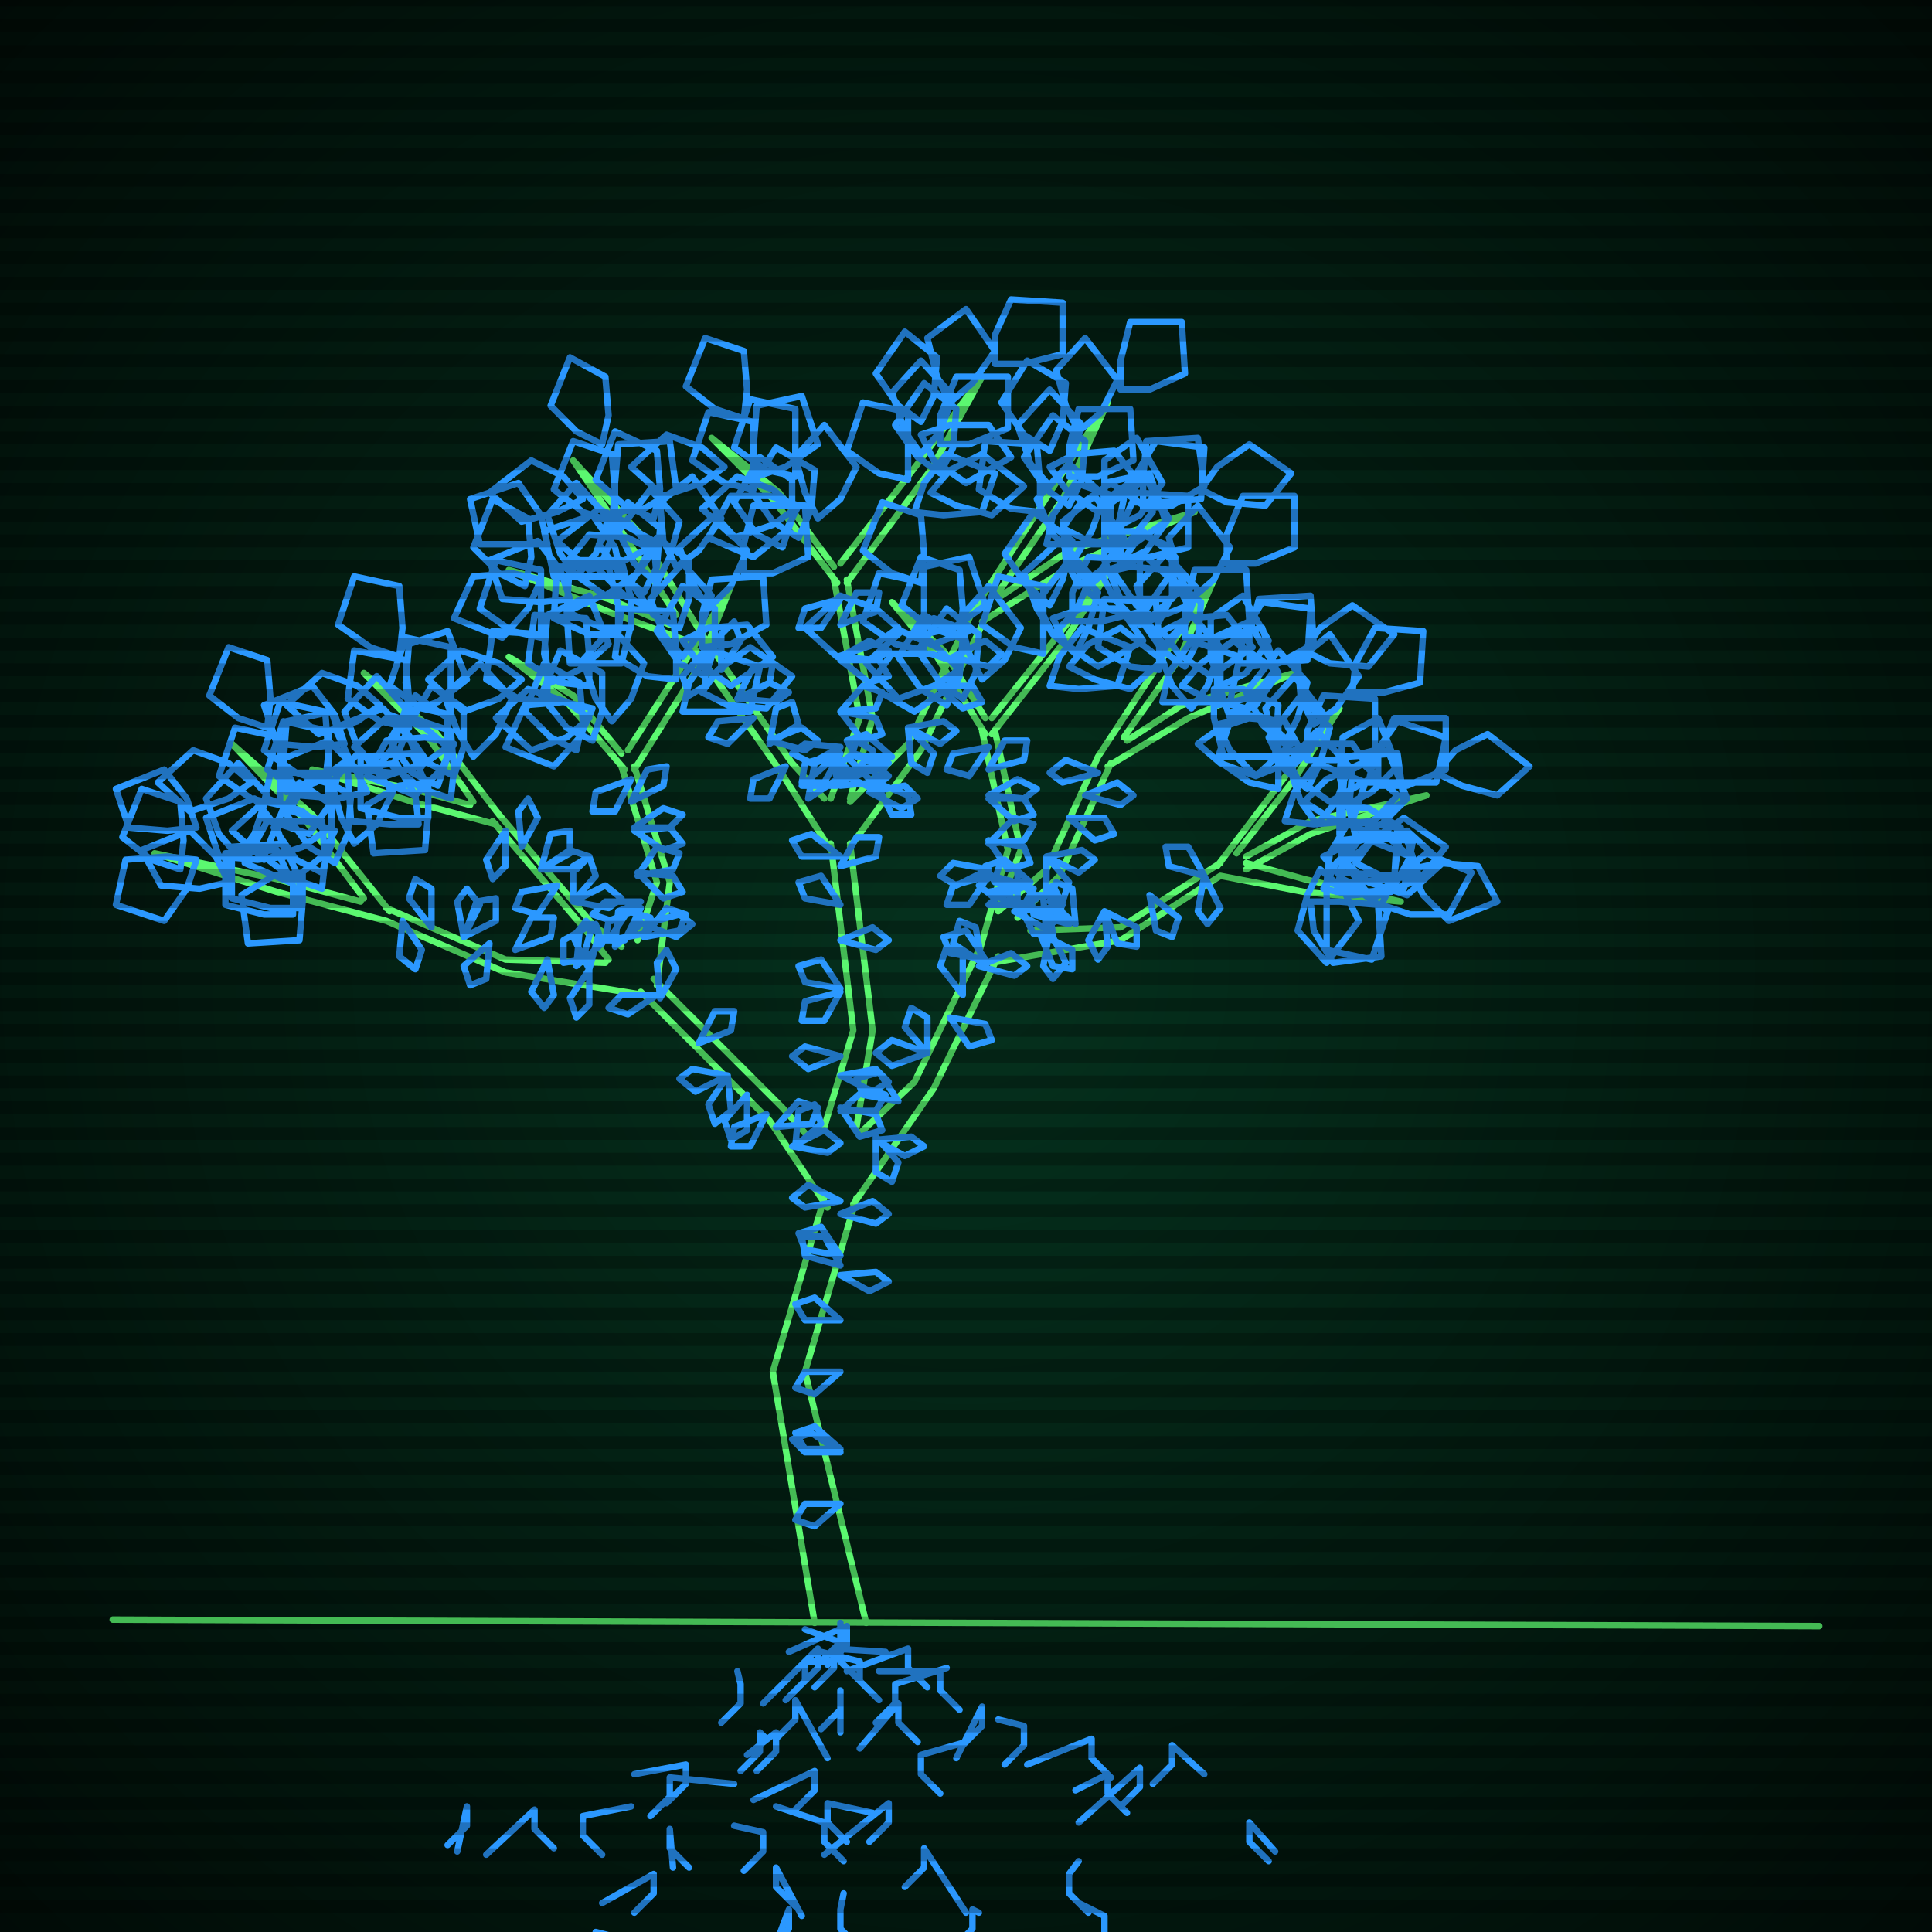
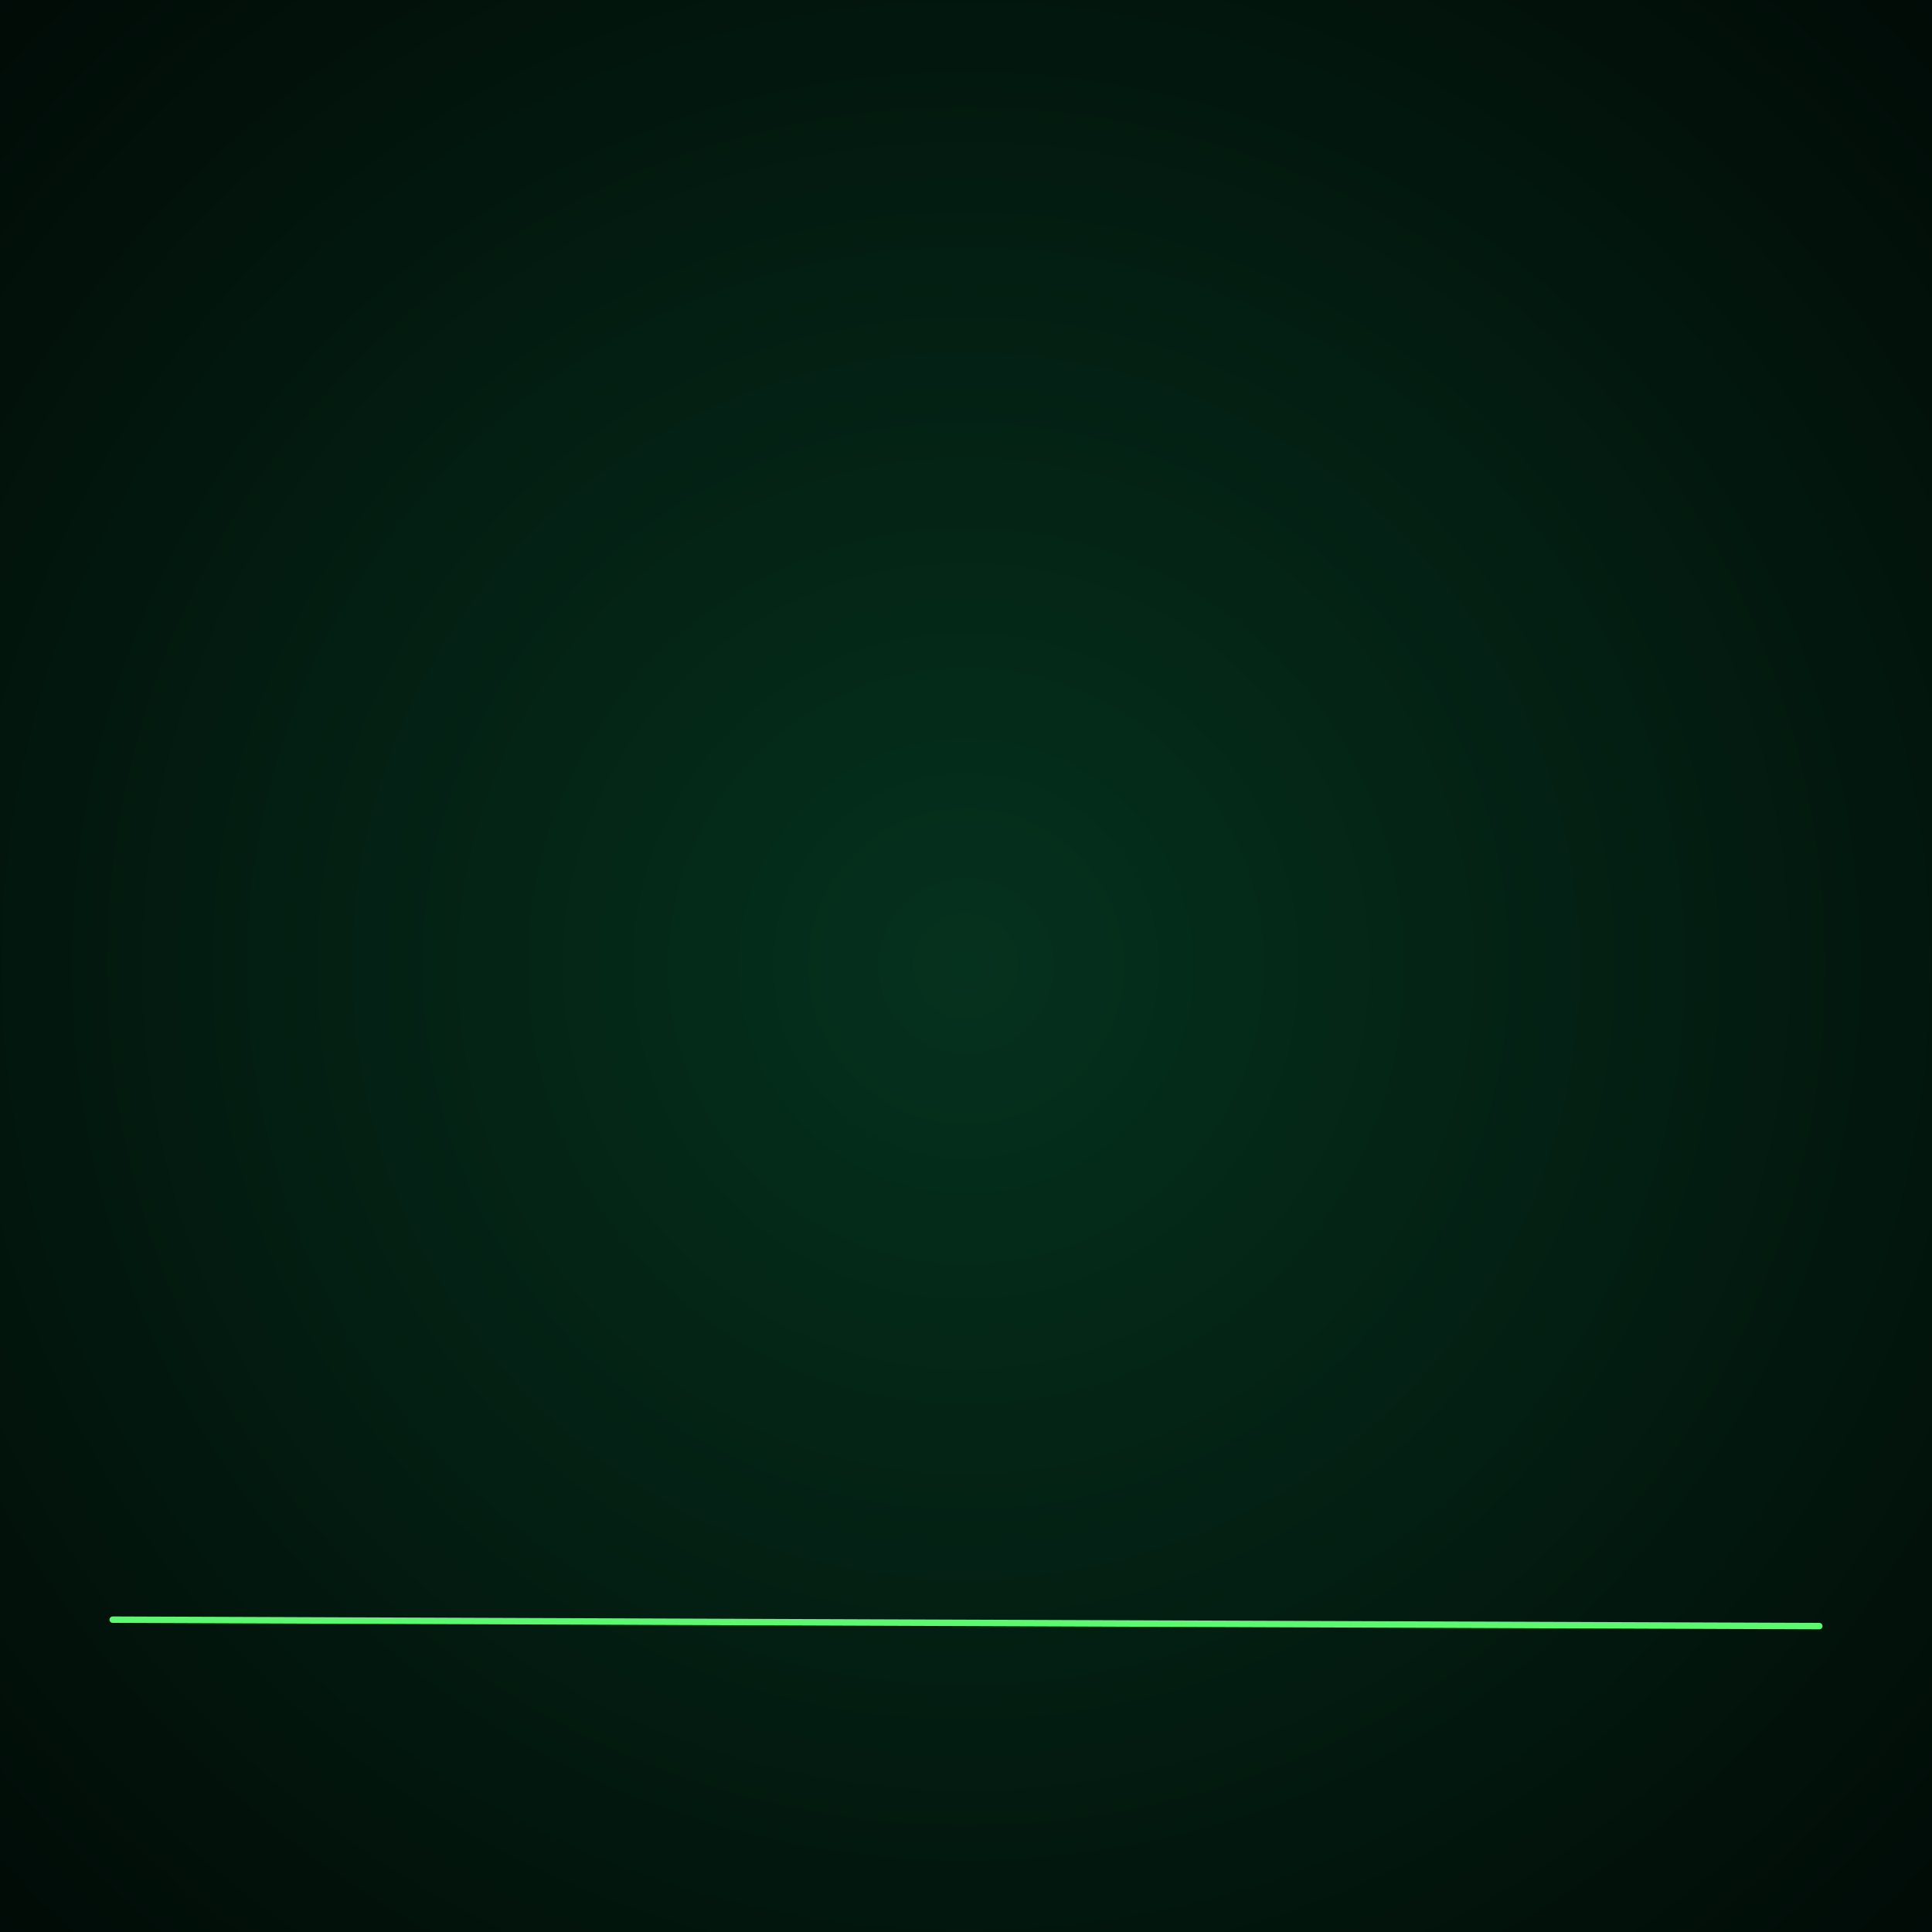
<svg xmlns="http://www.w3.org/2000/svg" width="600" height="600">
  <style>
                @keyframes glow {0 % {opacity: 0.6;}
                3% {opacity: 0.9;} 30% {opacity: 0.6} 70% {opacity: 0.9}}
    
                .flicker {
                animation: glow 3s linear infinite alternate;
                animation-duration: 2.3s;
                animation-delay: 2.1s;
            }
    
    
            </style>
  <defs>
    <radialGradient id="screenGradient" r="100%">
      <stop offset="0%" stop-color="#05321e" />
      <stop offset="90%" stop-color="black" />
    </radialGradient>
  </defs>
-   <rect fill="black" width="600" height="600" />
  <rect className="flicker" fill="url(#screenGradient)" width="600" height="600" />
  <path id="ground-path" className="flicker" style="fill: none;stroke: #5bf870;stroke-width:2px;stroke-linecap:round;stroke-linejoin:round;stroke-miterlimit:4;stroke-dasharray:none" d="M 35 503 L 565 505 " />
-   <path id="branch-path" className="flicker" style="fill: none;stroke: #5bf870;stroke-width:2px;stroke-linecap:round;stroke-linejoin:round;stroke-miterlimit:4;stroke-dasharray:none" d="M 253 504 L 240 426 L 256 372 M 266 372 L 250 426 L 269 504 M 257 375 L 239 348 L 199 308 M 203 304 L 243 344 L 251 353 M 200 309 L 157 302 L 120 286 M 120 282 L 157 298 L 188 299 M 120 286 L 86 277 L 48 265 L 86 273 L 112 280 M 113 279 L 95 255 L 72 231 L 97 253 L 121 283 M 189 298 L 182 289 L 153 255 M 155 253 L 184 287 L 193 294 M 154 256 L 128 249 L 97 239 L 128 245 L 146 250 M 147 249 L 133 229 L 113 209 L 135 227 L 155 253 M 198 292 L 204 274 L 193 238 M 197 238 L 208 274 L 204 306 M 194 239 L 176 218 L 158 204 L 178 216 L 193 234 M 195 233 L 213 205 L 227 182 L 217 207 L 197 239 M 256 350 L 265 320 L 258 262 M 264 262 L 271 320 L 266 350 M 258 264 L 242 239 L 214 199 M 218 197 L 246 237 L 256 248 M 216 200 L 189 190 L 158 177 L 189 186 L 208 194 M 210 191 L 195 168 L 178 143 L 199 166 L 218 197 M 258 248 L 267 223 L 259 180 M 263 180 L 271 223 L 264 248 M 260 181 L 240 155 L 221 136 L 242 153 L 259 176 M 261 175 L 285 144 L 305 117 L 289 146 L 263 181 M 264 249 L 282 231 L 302 190 M 306 192 L 286 233 L 264 263 M 302 190 L 326 153 L 344 125 L 330 155 L 310 184 M 311 185 L 332 171 L 371 159 L 334 175 L 305 193 M 267 352 L 284 336 L 304 295 M 310 297 L 290 338 L 265 374 M 304 296 L 313 264 L 305 227 M 309 227 L 317 264 L 310 282 M 306 228 L 291 204 L 277 187 L 293 202 L 306 223 M 308 223 L 328 198 L 344 178 L 330 200 L 308 228 M 310 283 L 325 270 L 341 235 M 345 237 L 329 272 L 316 285 M 341 235 L 362 203 L 377 180 L 366 205 L 349 229 M 350 230 L 367 219 L 402 209 L 369 223 L 344 238 M 320 289 L 348 288 L 379 268 M 379 272 L 348 292 L 308 299 M 378 269 L 400 240 L 416 220 L 402 242 L 384 265 M 387 266 L 407 255 L 443 247 L 407 259 L 387 270 M 387 268 L 405 273 L 435 280 L 405 277 L 379 272 " />
-   <path id="leaf-path" className="flicker" style="fill: none;stroke: #2b98ff;stroke-width:2px;stroke-linecap:round;stroke-linejoin:round;stroke-miterlimit:4;stroke-dasharray:none" d="M 261 467 L 253 474 L 247 472 L 250 467 L 261 467 M 261 450 L 250 450 L 247 445 L 253 443 L 261 450 M 261 393 L 250 390 L 249 384 L 256 384 L 261 393 M 261 373 L 250 375 L 246 372 L 251 368 L 261 373 M 261 410 L 250 410 L 247 405 L 253 403 L 261 410 M 261 390 L 250 388 L 248 383 L 255 381 L 261 390 M 261 377 L 271 373 L 276 377 L 272 380 L 261 377 M 261 426 L 253 433 L 247 431 L 250 426 L 261 426 M 261 451 L 250 451 L 246 447 L 252 445 L 261 451 M 261 396 L 272 395 L 276 398 L 270 401 L 261 396 M 232 340 L 232 351 L 227 354 L 225 348 L 232 340 M 241 350 L 248 342 L 254 344 L 252 349 L 241 350 M 217 324 L 222 314 L 228 314 L 227 320 L 217 324 M 226 334 L 227 345 L 222 349 L 220 343 L 226 334 M 246 356 L 256 351 L 261 355 L 257 358 L 246 356 M 205 310 L 204 299 L 207 295 L 210 301 L 205 310 M 247 356 L 248 345 L 253 343 L 255 349 L 247 356 M 238 346 L 233 356 L 227 356 L 228 350 L 238 346 M 226 334 L 216 339 L 211 335 L 215 332 L 226 334 M 204 309 L 195 315 L 189 313 L 193 309 L 204 309 M 183 301 L 183 312 L 179 316 L 177 310 L 183 301 M 152 293 L 151 304 L 146 306 L 144 300 L 152 293 M 144 291 L 148 280 L 154 279 L 154 286 L 144 291 M 134 288 L 127 279 L 129 273 L 134 276 L 134 288 M 183 301 L 178 291 L 182 286 L 186 290 L 183 301 M 170 298 L 172 309 L 169 313 L 165 308 L 170 298 M 160 295 L 165 285 L 172 285 L 171 291 L 160 295 M 125 286 L 131 295 L 129 301 L 124 297 L 125 286 M 179 300 L 180 289 L 185 287 L 187 293 L 179 300 M 144 291 L 142 280 L 145 276 L 149 281 L 144 291 M 56 270 L 47 267 L 38 260 L 44 245 L 56 249 L 57 261 L 56 270 M 71 274 L 62 276 L 50 275 L 44 264 L 59 258 L 67 266 L 71 274 M 91 284 L 82 284 L 70 281 L 70 265 L 86 264 L 91 275 L 91 284 M 89 266 L 80 267 L 68 266 L 64 254 L 79 248 L 86 257 L 89 266 M 94 271 L 94 280 L 93 292 L 77 293 L 75 278 L 85 272 L 94 271 M 100 276 L 91 273 L 82 266 L 88 251 L 100 255 L 101 267 L 100 276 M 61 267 L 58 276 L 51 286 L 36 281 L 39 267 L 52 266 L 61 267 M 74 266 L 68 259 L 64 248 L 74 237 L 83 247 L 79 259 L 74 266 M 61 257 L 52 258 L 40 257 L 36 245 L 51 239 L 58 248 L 61 257 M 93 282 L 84 282 L 72 279 L 72 263 L 88 262 L 93 273 L 93 282 M 87 250 L 78 248 L 68 241 L 73 226 L 87 229 L 87 241 L 87 250 M 100 271 L 92 267 L 85 257 L 93 243 L 103 250 L 103 262 L 100 271 M 102 248 L 93 246 L 83 239 L 88 224 L 102 227 L 102 239 L 102 248 M 104 258 L 100 266 L 90 274 L 76 268 L 83 255 L 95 255 L 104 258 M 110 262 L 106 254 L 103 243 L 112 233 L 122 246 L 117 256 L 110 262 M 78 243 L 71 248 L 59 252 L 49 243 L 60 233 L 71 237 L 78 243 M 89 246 L 88 237 L 89 224 L 103 221 L 108 236 L 98 243 L 89 246 M 83 226 L 74 223 L 65 216 L 71 201 L 83 205 L 84 217 L 83 226 M 104 268 L 96 263 L 89 253 L 97 240 L 109 247 L 108 259 L 104 268 M 101 258 L 94 263 L 82 267 L 72 258 L 83 248 L 94 252 L 101 258 M 173 275 L 167 284 L 160 282 L 162 277 L 173 275 M 168 270 L 177 264 L 183 266 L 179 270 L 168 270 M 162 263 L 161 252 L 164 248 L 167 254 L 162 263 M 191 294 L 192 283 L 197 281 L 199 287 L 191 294 M 184 287 L 181 298 L 175 299 L 175 292 L 184 287 M 178 280 L 188 275 L 193 279 L 189 282 L 178 280 M 157 258 L 157 269 L 153 273 L 151 267 L 157 258 M 189 292 L 195 283 L 202 285 L 200 290 L 189 292 M 168 270 L 171 259 L 177 258 L 177 265 L 168 270 M 178 280 L 178 269 L 183 266 L 185 272 L 178 280 M 101 243 L 92 240 L 82 233 L 87 218 L 101 221 L 102 234 L 101 243 M 114 246 L 105 248 L 93 247 L 87 236 L 102 230 L 110 238 L 114 246 M 130 256 L 121 256 L 109 255 L 108 239 L 123 237 L 129 247 L 130 256 M 131 238 L 122 240 L 110 239 L 104 226 L 119 220 L 127 229 L 131 238 M 133 243 L 133 252 L 132 264 L 116 265 L 114 250 L 124 244 L 133 243 M 140 248 L 131 245 L 122 238 L 128 223 L 140 227 L 141 239 L 140 248 M 105 240 L 103 249 L 96 259 L 81 254 L 84 240 L 96 240 L 105 240 M 117 239 L 111 232 L 107 221 L 117 210 L 126 220 L 122 232 L 117 239 M 107 231 L 98 232 L 86 231 L 82 219 L 97 213 L 104 222 L 107 231 M 133 254 L 124 254 L 112 251 L 112 235 L 128 234 L 133 245 L 133 254 M 127 226 L 118 224 L 108 217 L 110 202 L 126 205 L 127 217 L 127 226 M 136 244 L 128 240 L 121 230 L 129 216 L 139 223 L 139 235 L 136 244 M 140 222 L 131 220 L 121 213 L 126 198 L 140 201 L 140 213 L 140 222 M 141 231 L 137 239 L 129 247 L 114 241 L 120 230 L 132 229 L 141 231 M 147 235 L 142 227 L 138 216 L 149 206 L 159 217 L 154 228 L 147 235 M 118 219 L 111 224 L 99 228 L 89 219 L 100 209 L 111 213 L 118 219 M 127 221 L 126 212 L 127 200 L 139 196 L 145 211 L 136 218 L 127 221 M 124 204 L 115 201 L 105 194 L 110 179 L 124 182 L 125 195 L 124 204 M 141 241 L 133 237 L 126 227 L 134 213 L 144 220 L 144 232 L 141 241 M 139 232 L 132 237 L 120 241 L 110 232 L 121 222 L 132 226 L 139 232 M 197 258 L 208 257 L 212 262 L 206 264 L 197 258 M 196 249 L 201 239 L 207 238 L 206 244 L 196 249 M 200 291 L 207 282 L 213 284 L 211 289 L 200 291 M 199 280 L 190 286 L 184 284 L 188 280 L 199 280 M 198 271 L 209 272 L 212 277 L 206 279 L 198 271 M 196 242 L 191 252 L 184 252 L 185 246 L 196 242 M 200 287 L 211 284 L 215 287 L 210 291 L 200 287 M 197 257 L 206 251 L 212 253 L 208 257 L 197 257 M 198 272 L 204 263 L 211 265 L 209 270 L 198 272 M 199 282 L 194 292 L 188 292 L 189 286 L 199 282 M 170 218 L 161 217 L 151 211 L 153 196 L 169 197 L 170 209 L 170 218 M 179 233 L 171 229 L 163 221 L 169 206 L 180 212 L 181 224 L 179 233 M 183 213 L 174 212 L 164 206 L 166 191 L 182 192 L 183 204 L 183 213 M 184 220 L 180 229 L 172 238 L 157 232 L 163 219 L 175 218 L 184 220 M 190 224 L 185 217 L 181 205 L 190 195 L 200 206 L 196 217 L 190 224 M 162 211 L 155 217 L 144 221 L 133 211 L 143 202 L 155 206 L 162 211 M 171 212 L 169 203 L 170 191 L 183 185 L 189 200 L 180 208 L 171 212 M 168 198 L 159 196 L 149 189 L 154 174 L 168 177 L 168 189 L 168 198 M 184 230 L 176 226 L 168 216 L 174 202 L 187 209 L 187 221 L 184 230 M 183 223 L 176 229 L 165 233 L 154 223 L 164 214 L 176 218 L 183 223 M 218 201 L 218 191 L 221 180 L 237 179 L 238 194 L 227 200 L 218 201 M 210 211 L 201 210 L 191 204 L 193 189 L 209 190 L 210 202 L 210 211 M 218 215 L 223 208 L 233 201 L 246 210 L 238 220 L 226 219 L 218 215 M 211 195 L 203 191 L 196 181 L 204 167 L 214 174 L 214 186 L 211 195 M 212 199 L 220 195 L 232 194 L 240 204 L 227 213 L 217 206 L 212 199 M 231 178 L 231 169 L 234 157 L 250 157 L 251 173 L 240 178 L 231 178 M 212 221 L 214 212 L 221 202 L 236 207 L 233 221 L 221 221 L 212 221 M 219 210 L 211 206 L 204 196 L 212 182 L 222 189 L 222 201 L 219 210 M 212 204 L 206 197 L 202 186 L 212 175 L 221 185 L 217 197 L 212 204 M 220 189 L 215 181 L 211 170 L 222 160 L 232 171 L 227 182 L 220 189 M 261 334 L 272 332 L 276 336 L 271 339 L 261 334 M 261 292 L 271 288 L 276 292 L 272 295 L 261 292 M 261 308 L 256 317 L 249 317 L 250 311 L 261 308 M 261 344 L 272 346 L 274 351 L 267 353 L 261 344 M 261 269 L 266 260 L 273 260 L 272 266 L 261 269 M 261 345 L 269 338 L 275 340 L 272 345 L 261 345 M 261 328 L 251 332 L 246 328 L 250 325 L 261 328 M 261 307 L 250 305 L 248 300 L 255 298 L 261 307 M 261 266 L 249 266 L 246 261 L 252 259 L 261 266 M 261 281 L 250 279 L 248 274 L 255 272 L 261 281 M 234 223 L 226 231 L 220 229 L 223 224 L 234 223 M 230 217 L 239 212 L 245 215 L 241 218 L 230 217 M 224 208 L 224 197 L 228 193 L 230 199 L 224 208 M 251 248 L 253 237 L 258 235 L 260 242 L 251 248 M 244 238 L 239 248 L 233 248 L 234 242 L 244 238 M 239 230 L 249 226 L 254 230 L 250 233 L 239 230 M 219 202 L 219 213 L 214 216 L 212 210 L 219 202 M 249 244 L 257 237 L 263 239 L 260 244 L 249 244 M 229 217 L 234 207 L 240 206 L 239 212 L 229 217 M 239 231 L 241 220 L 246 218 L 248 225 L 239 231 M 163 182 L 155 178 L 147 170 L 153 155 L 164 161 L 165 173 L 163 182 M 177 186 L 168 187 L 156 186 L 152 174 L 167 168 L 174 177 L 177 186 M 192 197 L 183 197 L 172 192 L 173 176 L 189 176 L 192 188 L 192 197 M 193 179 L 184 179 L 172 179 L 169 165 L 184 160 L 191 170 L 193 179 M 196 185 L 196 194 L 193 206 L 177 206 L 176 190 L 187 185 L 196 185 M 202 189 L 194 185 L 186 177 L 192 162 L 203 168 L 204 180 L 202 189 M 168 180 L 164 189 L 156 198 L 141 192 L 147 179 L 159 178 L 168 180 M 179 179 L 174 172 L 170 160 L 179 150 L 189 161 L 185 172 L 179 179 M 170 169 L 161 169 L 149 169 L 146 155 L 161 150 L 168 160 L 170 169 M 196 195 L 187 195 L 176 190 L 177 174 L 193 174 L 196 186 L 196 195 M 190 162 L 181 159 L 172 152 L 178 137 L 190 141 L 191 153 L 190 162 M 200 184 L 193 179 L 186 169 L 195 156 L 205 164 L 204 176 L 200 184 M 203 161 L 194 157 L 185 149 L 191 134 L 204 140 L 205 152 L 203 161 M 203 171 L 198 178 L 188 185 L 175 176 L 183 166 L 195 167 L 203 171 M 210 176 L 206 168 L 205 156 L 215 148 L 224 161 L 217 171 L 210 176 M 181 155 L 173 159 L 162 162 L 152 153 L 165 143 L 175 148 L 181 155 M 191 159 L 191 150 L 192 138 L 208 137 L 210 152 L 200 158 L 191 159 M 187 138 L 179 134 L 171 126 L 177 111 L 188 117 L 189 129 L 187 138 M 204 181 L 197 175 L 192 165 L 202 152 L 211 162 L 208 173 L 204 181 M 202 170 L 194 174 L 183 177 L 173 168 L 186 158 L 196 163 L 202 170 M 261 205 L 273 205 L 276 210 L 270 212 L 261 205 M 261 194 L 266 184 L 273 184 L 272 190 L 261 194 M 261 244 L 269 236 L 275 238 L 272 243 L 261 244 M 261 232 L 252 237 L 246 234 L 250 231 L 261 232 M 261 221 L 272 223 L 274 228 L 268 230 L 261 221 M 261 186 L 255 195 L 248 195 L 250 189 L 261 186 M 261 240 L 272 238 L 276 241 L 271 245 L 261 240 M 261 204 L 270 199 L 276 202 L 272 205 L 261 204 M 261 221 L 268 213 L 274 215 L 272 220 L 261 221 M 261 234 L 256 243 L 249 243 L 250 237 L 261 234 M 234 152 L 225 150 L 215 143 L 220 128 L 234 131 L 234 143 L 234 152 M 243 170 L 235 166 L 228 156 L 236 142 L 246 149 L 246 161 L 243 170 M 247 148 L 238 146 L 228 139 L 233 124 L 247 127 L 247 139 L 247 148 M 248 157 L 244 165 L 234 173 L 220 167 L 227 154 L 239 154 L 248 157 M 254 161 L 250 153 L 247 142 L 256 132 L 266 145 L 261 155 L 254 161 M 225 145 L 218 150 L 206 154 L 196 145 L 207 135 L 218 139 L 225 145 M 235 148 L 234 139 L 235 126 L 249 123 L 254 138 L 244 145 L 235 148 M 231 130 L 222 127 L 213 120 L 219 105 L 231 109 L 232 121 L 231 130 M 248 167 L 240 162 L 233 152 L 241 139 L 253 146 L 252 158 L 248 167 M 247 158 L 240 163 L 228 167 L 218 158 L 229 148 L 240 152 L 247 158 M 292 138 L 292 129 L 297 117 L 313 117 L 313 133 L 301 138 L 292 138 M 282 149 L 273 147 L 263 140 L 268 125 L 282 128 L 282 140 L 282 149 M 289 153 L 295 146 L 305 141 L 318 151 L 308 160 L 297 157 L 289 153 M 286 131 L 279 126 L 272 116 L 281 103 L 291 111 L 290 123 L 286 131 M 286 135 L 295 132 L 307 132 L 314 142 L 300 150 L 290 143 L 286 135 M 309 113 L 309 104 L 314 93 L 330 94 L 330 110 L 318 113 L 309 113 M 284 159 L 287 150 L 294 141 L 309 147 L 305 159 L 293 160 L 284 159 M 292 147 L 285 142 L 278 132 L 287 119 L 297 127 L 296 139 L 292 147 M 286 141 L 281 134 L 277 122 L 286 112 L 296 123 L 292 134 L 286 141 M 295 125 L 291 117 L 288 105 L 300 96 L 309 109 L 302 119 L 295 125 M 296 204 L 306 199 L 311 203 L 307 207 L 296 204 M 270 246 L 281 244 L 285 248 L 280 251 L 270 246 M 277 235 L 266 235 L 263 230 L 269 228 L 277 235 M 282 226 L 290 234 L 288 240 L 283 237 L 282 226 M 301 196 L 290 200 L 285 196 L 290 192 L 301 196 M 272 243 L 282 247 L 283 253 L 277 253 L 272 243 M 291 213 L 302 213 L 305 218 L 299 220 L 291 213 M 282 226 L 293 224 L 297 227 L 292 231 L 282 226 M 276 237 L 266 241 L 261 237 L 265 234 L 276 237 M 272 244 L 264 236 L 266 230 L 271 233 L 272 244 M 332 148 L 332 139 L 335 127 L 351 127 L 352 143 L 341 148 L 332 148 M 323 159 L 314 158 L 304 152 L 306 137 L 322 138 L 323 150 L 323 159 M 330 164 L 335 157 L 345 150 L 358 159 L 350 169 L 338 168 L 330 164 M 326 140 L 318 135 L 311 125 L 319 112 L 331 119 L 330 131 L 326 140 M 326 145 L 334 141 L 346 140 L 354 150 L 341 159 L 331 152 L 326 145 M 348 121 L 348 112 L 351 100 L 367 100 L 368 116 L 357 121 L 348 121 M 325 169 L 327 160 L 334 150 L 349 155 L 346 169 L 334 169 L 325 169 M 332 157 L 325 152 L 318 142 L 327 129 L 337 137 L 336 149 L 332 157 M 326 151 L 320 144 L 316 132 L 326 121 L 336 132 L 332 144 L 326 151 M 335 134 L 331 126 L 328 115 L 337 105 L 347 118 L 342 128 L 335 134 M 334 173 L 327 166 L 322 155 L 332 144 L 343 154 L 339 165 L 334 173 M 342 178 L 351 176 L 363 177 L 369 188 L 354 194 L 346 186 L 342 178 M 346 164 L 343 155 L 343 143 L 353 136 L 361 150 L 354 160 L 346 164 M 343 165 L 352 165 L 364 170 L 364 186 L 348 186 L 343 174 L 343 165 M 373 152 L 378 145 L 388 138 L 401 147 L 393 157 L 381 156 L 373 152 M 337 183 L 344 177 L 356 173 L 367 183 L 356 193 L 344 189 L 337 183 M 348 175 L 345 166 L 345 154 L 355 147 L 363 161 L 356 171 L 348 175 M 343 171 L 343 162 L 343 150 L 357 147 L 362 162 L 352 169 L 343 171 M 355 158 L 355 149 L 356 137 L 372 136 L 374 151 L 364 157 L 355 158 M 352 156 L 353 147 L 359 137 L 374 139 L 373 155 L 361 156 L 352 156 M 295 316 L 306 318 L 308 323 L 301 325 L 295 316 M 288 327 L 277 331 L 272 327 L 277 323 L 288 327 M 272 353 L 279 361 L 277 367 L 272 364 L 272 353 M 304 300 L 314 296 L 319 300 L 315 303 L 304 300 M 272 354 L 283 353 L 287 356 L 281 359 L 272 354 M 279 342 L 268 340 L 266 335 L 273 333 L 279 342 M 288 327 L 281 319 L 283 313 L 288 316 L 288 327 M 305 299 L 296 293 L 298 286 L 303 288 L 305 299 M 299 309 L 292 300 L 294 294 L 299 297 L 299 309 M 306 298 L 295 296 L 293 291 L 300 289 L 306 298 M 307 248 L 318 248 L 321 253 L 315 255 L 307 248 M 307 239 L 312 230 L 319 230 L 318 236 L 307 239 M 307 281 L 315 274 L 321 276 L 318 281 L 307 281 M 307 270 L 297 275 L 292 272 L 296 268 L 307 270 M 307 261 L 318 263 L 320 268 L 313 270 L 307 261 M 307 232 L 301 241 L 294 239 L 296 234 L 307 232 M 307 277 L 318 275 L 322 279 L 317 282 L 307 277 M 307 247 L 316 242 L 322 245 L 318 248 L 307 247 M 307 262 L 315 254 L 321 256 L 318 261 L 307 262 M 307 272 L 301 281 L 294 281 L 296 275 L 307 272 M 287 202 L 278 200 L 268 193 L 273 178 L 287 181 L 287 193 L 287 202 M 294 219 L 286 214 L 279 204 L 287 191 L 299 198 L 298 210 L 294 219 M 298 198 L 289 195 L 280 188 L 286 173 L 298 177 L 299 189 L 298 198 M 298 206 L 294 214 L 284 221 L 270 213 L 277 203 L 289 203 L 298 206 M 305 211 L 301 203 L 298 192 L 307 182 L 317 195 L 312 205 L 305 211 M 279 195 L 272 200 L 260 204 L 250 195 L 261 185 L 272 189 L 279 195 M 287 197 L 287 188 L 287 176 L 301 173 L 306 188 L 296 195 L 287 197 M 286 181 L 277 178 L 268 171 L 274 156 L 286 160 L 287 172 L 286 181 M 299 217 L 292 212 L 285 202 L 294 189 L 304 197 L 303 209 L 299 217 M 298 208 L 290 213 L 279 217 L 269 206 L 280 196 L 291 201 L 298 208 M 333 193 L 333 184 L 338 173 L 354 174 L 354 190 L 342 193 L 333 193 M 324 203 L 315 201 L 305 194 L 310 179 L 324 182 L 324 194 L 324 203 M 332 207 L 338 200 L 348 195 L 361 205 L 351 214 L 340 211 L 332 207 M 326 188 L 319 182 L 312 172 L 321 159 L 333 168 L 330 180 L 326 188 M 327 192 L 336 189 L 348 189 L 355 199 L 341 207 L 331 200 L 327 192 M 348 173 L 348 164 L 353 153 L 369 154 L 369 170 L 357 173 L 348 173 M 326 213 L 329 204 L 336 195 L 351 201 L 347 213 L 335 214 L 326 213 M 334 203 L 327 197 L 322 187 L 332 174 L 341 184 L 338 195 L 334 203 M 327 197 L 322 189 L 318 178 L 329 168 L 339 179 L 334 190 L 327 197 M 335 182 L 331 174 L 330 162 L 340 154 L 349 167 L 342 177 L 335 182 M 337 247 L 347 243 L 352 247 L 348 250 L 337 247 M 315 283 L 326 282 L 330 285 L 324 288 L 315 283 M 320 274 L 309 274 L 306 269 L 312 267 L 320 274 M 325 266 L 332 274 L 330 280 L 325 277 L 325 266 M 341 240 L 330 243 L 326 240 L 331 236 L 341 240 M 316 280 L 326 284 L 327 290 L 321 290 L 316 280 M 332 254 L 343 254 L 346 259 L 340 261 L 332 254 M 325 266 L 336 264 L 340 267 L 335 271 L 325 266 M 319 275 L 309 279 L 304 275 L 308 272 L 319 275 M 316 281 L 309 273 L 311 267 L 316 270 L 316 281 M 368 198 L 368 189 L 371 177 L 387 177 L 388 193 L 377 198 L 368 198 M 360 208 L 351 207 L 341 201 L 343 186 L 359 187 L 360 199 L 360 208 M 367 213 L 373 206 L 383 199 L 396 208 L 387 220 L 375 217 L 367 213 M 360 193 L 353 188 L 346 178 L 355 165 L 365 173 L 364 185 L 360 193 M 361 196 L 369 192 L 381 191 L 389 201 L 376 210 L 366 203 L 361 196 M 381 175 L 381 166 L 386 154 L 402 154 L 402 170 L 390 175 L 381 175 M 361 218 L 363 209 L 370 199 L 385 204 L 382 218 L 370 218 L 361 218 M 368 207 L 361 202 L 354 192 L 363 179 L 373 187 L 372 199 L 368 207 M 362 201 L 357 194 L 353 182 L 362 172 L 372 183 L 368 194 L 362 201 M 370 186 L 366 178 L 363 167 L 372 157 L 382 170 L 377 180 L 370 186 M 370 220 L 364 213 L 360 202 L 370 191 L 379 201 L 375 213 L 370 220 M 378 225 L 387 223 L 399 224 L 405 235 L 390 241 L 382 233 L 378 225 M 379 213 L 376 204 L 376 192 L 386 185 L 394 199 L 387 209 L 379 213 M 377 214 L 386 214 L 397 219 L 396 235 L 380 235 L 377 223 L 377 214 M 405 202 L 410 195 L 420 188 L 433 197 L 425 207 L 413 206 L 405 202 M 372 231 L 379 226 L 391 222 L 401 231 L 390 241 L 379 237 L 372 231 M 382 223 L 379 214 L 379 202 L 389 195 L 397 209 L 390 219 L 382 223 M 378 219 L 378 210 L 378 198 L 392 195 L 397 210 L 387 217 L 378 219 M 388 207 L 388 197 L 391 186 L 407 185 L 408 200 L 397 206 L 388 207 M 385 206 L 386 197 L 392 187 L 407 189 L 406 205 L 394 206 L 385 206 M 323 290 L 333 295 L 333 301 L 327 300 L 323 290 M 334 287 L 326 280 L 328 274 L 333 276 L 334 287 M 343 283 L 344 294 L 341 298 L 338 292 L 343 283 M 374 272 L 363 269 L 362 263 L 369 263 L 374 272 M 326 289 L 331 299 L 327 304 L 324 300 L 326 289 M 357 278 L 366 285 L 364 291 L 359 289 L 357 278 M 343 283 L 353 288 L 353 294 L 347 293 L 343 283 M 332 287 L 321 284 L 320 278 L 327 278 L 332 287 M 325 290 L 324 279 L 327 275 L 330 281 L 325 290 M 374 272 L 379 282 L 375 287 L 372 283 L 374 272 M 406 236 L 406 227 L 411 216 L 427 217 L 427 233 L 415 236 L 406 236 M 397 245 L 388 243 L 378 236 L 383 221 L 397 224 L 397 236 L 397 245 M 405 249 L 412 242 L 423 237 L 434 247 L 424 258 L 413 254 L 405 249 M 399 231 L 392 225 L 387 215 L 397 202 L 406 212 L 403 223 L 399 231 M 399 234 L 408 231 L 420 231 L 427 241 L 413 249 L 403 242 L 399 234 M 420 215 L 421 206 L 427 195 L 442 196 L 441 212 L 430 215 L 420 215 M 399 255 L 402 246 L 409 237 L 424 243 L 420 255 L 408 256 L 399 255 M 406 245 L 399 239 L 394 229 L 404 216 L 413 226 L 410 237 L 406 245 M 400 239 L 396 231 L 393 220 L 402 210 L 412 223 L 407 233 L 400 239 M 408 225 L 404 217 L 403 205 L 413 197 L 422 210 L 415 220 L 408 225 M 409 256 L 404 249 L 400 237 L 409 227 L 419 238 L 415 249 L 409 256 M 416 261 L 425 260 L 437 261 L 441 273 L 426 279 L 419 270 L 416 261 M 418 250 L 416 241 L 417 229 L 428 223 L 434 238 L 426 246 L 418 250 M 416 250 L 425 251 L 435 257 L 433 272 L 417 271 L 416 259 L 416 250 M 446 240 L 452 233 L 462 228 L 475 238 L 465 247 L 454 244 L 446 240 M 411 266 L 419 262 L 430 259 L 440 268 L 427 278 L 417 273 L 411 266 M 421 260 L 419 251 L 420 239 L 431 233 L 437 248 L 429 256 L 421 260 M 417 256 L 417 247 L 418 235 L 434 234 L 436 249 L 426 255 L 417 256 M 428 244 L 428 235 L 433 223 L 449 223 L 449 239 L 437 244 L 428 244 M 425 243 L 427 234 L 434 224 L 449 229 L 446 243 L 434 243 L 425 243 M 412 274 L 421 276 L 431 283 L 426 298 L 412 295 L 412 283 L 412 274 M 412 274 L 413 265 L 419 255 L 434 257 L 433 273 L 421 274 L 412 274 M 410 270 L 417 276 L 422 286 L 412 299 L 403 289 L 406 278 L 410 270 M 438 270 L 447 268 L 459 269 L 465 280 L 450 286 L 442 278 L 438 270 M 407 280 L 416 280 L 428 281 L 429 297 L 414 299 L 408 289 L 407 280 M 415 277 L 417 268 L 424 258 L 439 260 L 436 276 L 424 277 L 415 277 M 411 276 L 415 268 L 423 260 L 438 266 L 432 277 L 420 278 L 411 276 M 421 268 L 426 261 L 436 254 L 449 263 L 441 273 L 429 272 L 421 268 M 418 268 L 425 262 L 437 258 L 448 268 L 437 278 L 425 274 L 418 268 M 429 281 L 433 273 L 443 265 L 457 271 L 450 284 L 438 284 L 429 281 " />
-   <path id="root-path" className="flicker" style="fill: none;stroke: #2b98ff;stroke-width:2px;stroke-linecap:round;stroke-linejoin:round;stroke-miterlimit:4;stroke-dasharray:none" d="M 261 507 L 261 504 L 261 510 L 255 516 M 245 513 L 263 505 L 263 511 L 257 517 M 250 506 L 261 510 L 261 516 L 267 522 M 275 513 L 259 512 L 259 518 L 253 524 M 237 529 L 254 512 L 254 518 L 248 524 M 255 513 L 267 516 L 267 522 L 273 528 M 259 516 L 250 516 L 250 522 L 244 528 M 261 538 L 261 525 L 261 531 L 255 537 M 263 519 L 282 512 L 282 518 L 288 524 M 294 518 L 278 523 L 278 529 L 272 535 M 257 546 L 247 528 L 247 534 L 241 540 M 267 543 L 279 529 L 279 535 L 285 541 M 273 519 L 292 519 L 292 525 L 298 531 M 229 519 L 230 523 L 230 529 L 224 535 M 232 545 L 241 538 L 241 544 L 235 550 M 238 540 L 236 538 L 236 544 L 230 550 M 234 559 L 253 550 L 253 556 L 247 562 M 300 541 L 286 545 L 286 551 L 292 557 M 297 546 L 305 530 L 305 536 L 299 542 M 271 563 L 257 560 L 257 566 L 263 572 M 256 576 L 276 560 L 276 566 L 270 572 M 241 561 L 256 566 L 256 572 L 262 578 M 310 534 L 318 536 L 318 542 L 312 548 M 197 551 L 213 548 L 213 554 L 207 560 M 228 567 L 237 569 L 237 575 L 231 581 M 228 554 L 208 552 L 208 558 L 202 564 M 300 594 L 287 574 L 287 580 L 281 586 M 249 595 L 241 580 L 241 586 L 247 592 M 209 580 L 208 568 L 208 574 L 214 580 M 319 548 L 339 540 L 339 546 L 345 552 M 262 588 L 261 593 L 261 599 L 267 605 M 242 601 L 245 593 L 245 599 L 239 605 M 334 556 L 344 551 L 344 557 L 350 563 M 304 594 L 302 593 L 302 599 L 296 605 M 187 591 L 203 582 L 203 588 L 197 594 M 196 561 L 181 564 L 181 570 L 187 576 M 335 566 L 354 549 L 354 555 L 348 561 M 335 578 L 332 582 L 332 588 L 338 594 M 374 551 L 364 542 L 364 548 L 358 554 M 151 576 L 166 562 L 166 568 L 172 574 M 185 600 L 193 602 L 193 608 L 199 614 M 263 629 L 261 626 L 261 632 L 255 638 M 295 622 L 314 613 L 314 619 L 308 625 M 335 591 L 343 595 L 343 601 L 349 607 M 207 615 L 196 612 L 196 618 L 190 624 M 142 575 L 145 561 L 145 567 L 139 573 M 173 615 L 182 609 L 182 615 L 188 621 M 190 614 L 181 612 L 181 618 L 175 624 M 345 627 L 343 614 L 343 620 L 337 626 M 396 575 L 388 566 L 388 572 L 394 578 M 238 666 L 248 653 L 248 659 L 254 665 " />
  <g id="stripes">
-     <path id="stripe-path" style="stroke: rgba(0, 0, 0, 0.25);stroke-width:4px;" d="M 0,0 L 600,0 M 0,8 L 600,8 M 0,16 L 600,16 M 0,24 L 600,24 M 0,32 L 600,32 M 0,40 L 600,40 M 0,48 L 600,48 M 0,56 L 600,56 M 0,64 L 600,64 M 0,72 L 600,72 M 0,80 L 600,80 M 0,88 L 600,88 M 0,96 L 600,96 M 0,104 L 600,104 M 0,112 L 600,112 M 0,120 L 600,120 M 0,128 L 600,128 M 0,136 L 600,136 M 0,144 L 600,144 M 0,152 L 600,152 M 0,160 L 600,160 M 0,168 L 600,168 M 0,176 L 600,176 M 0,184 L 600,184 M 0,192 L 600,192 M 0,200 L 600,200 M 0,208 L 600,208 M 0,216 L 600,216 M 0,224 L 600,224 M 0,232 L 600,232 M 0,240 L 600,240 M 0,248 L 600,248 M 0,256 L 600,256 M 0,264 L 600,264 M 0,272 L 600,272 M 0,280 L 600,280 M 0,288 L 600,288 M 0,296 L 600,296 M 0,304 L 600,304 M 0,312 L 600,312 M 0,320 L 600,320 M 0,328 L 600,328 M 0,336 L 600,336 M 0,344 L 600,344 M 0,352 L 600,352 M 0,360 L 600,360 M 0,368 L 600,368 M 0,376 L 600,376 M 0,384 L 600,384 M 0,392 L 600,392 M 0,400 L 600,400 M 0,408 L 600,408 M 0,416 L 600,416 M 0,424 L 600,424 M 0,432 L 600,432 M 0,440 L 600,440 M 0,448 L 600,448 M 0,456 L 600,456 M 0,464 L 600,464 M 0,472 L 600,472 M 0,480 L 600,480 M 0,488 L 600,488 M 0,496 L 600,496 M 0,504 L 600,504 M 0,512 L 600,512 M 0,520 L 600,520 M 0,528 L 600,528 M 0,536 L 600,536 M 0,544 L 600,544 M 0,552 L 600,552 M 0,560 L 600,560 M 0,568 L 600,568 M 0,576 L 600,576 M 0,584 L 600,584 M 0,592 L 600,592 z" />
-   </g>
+     </g>
</svg>